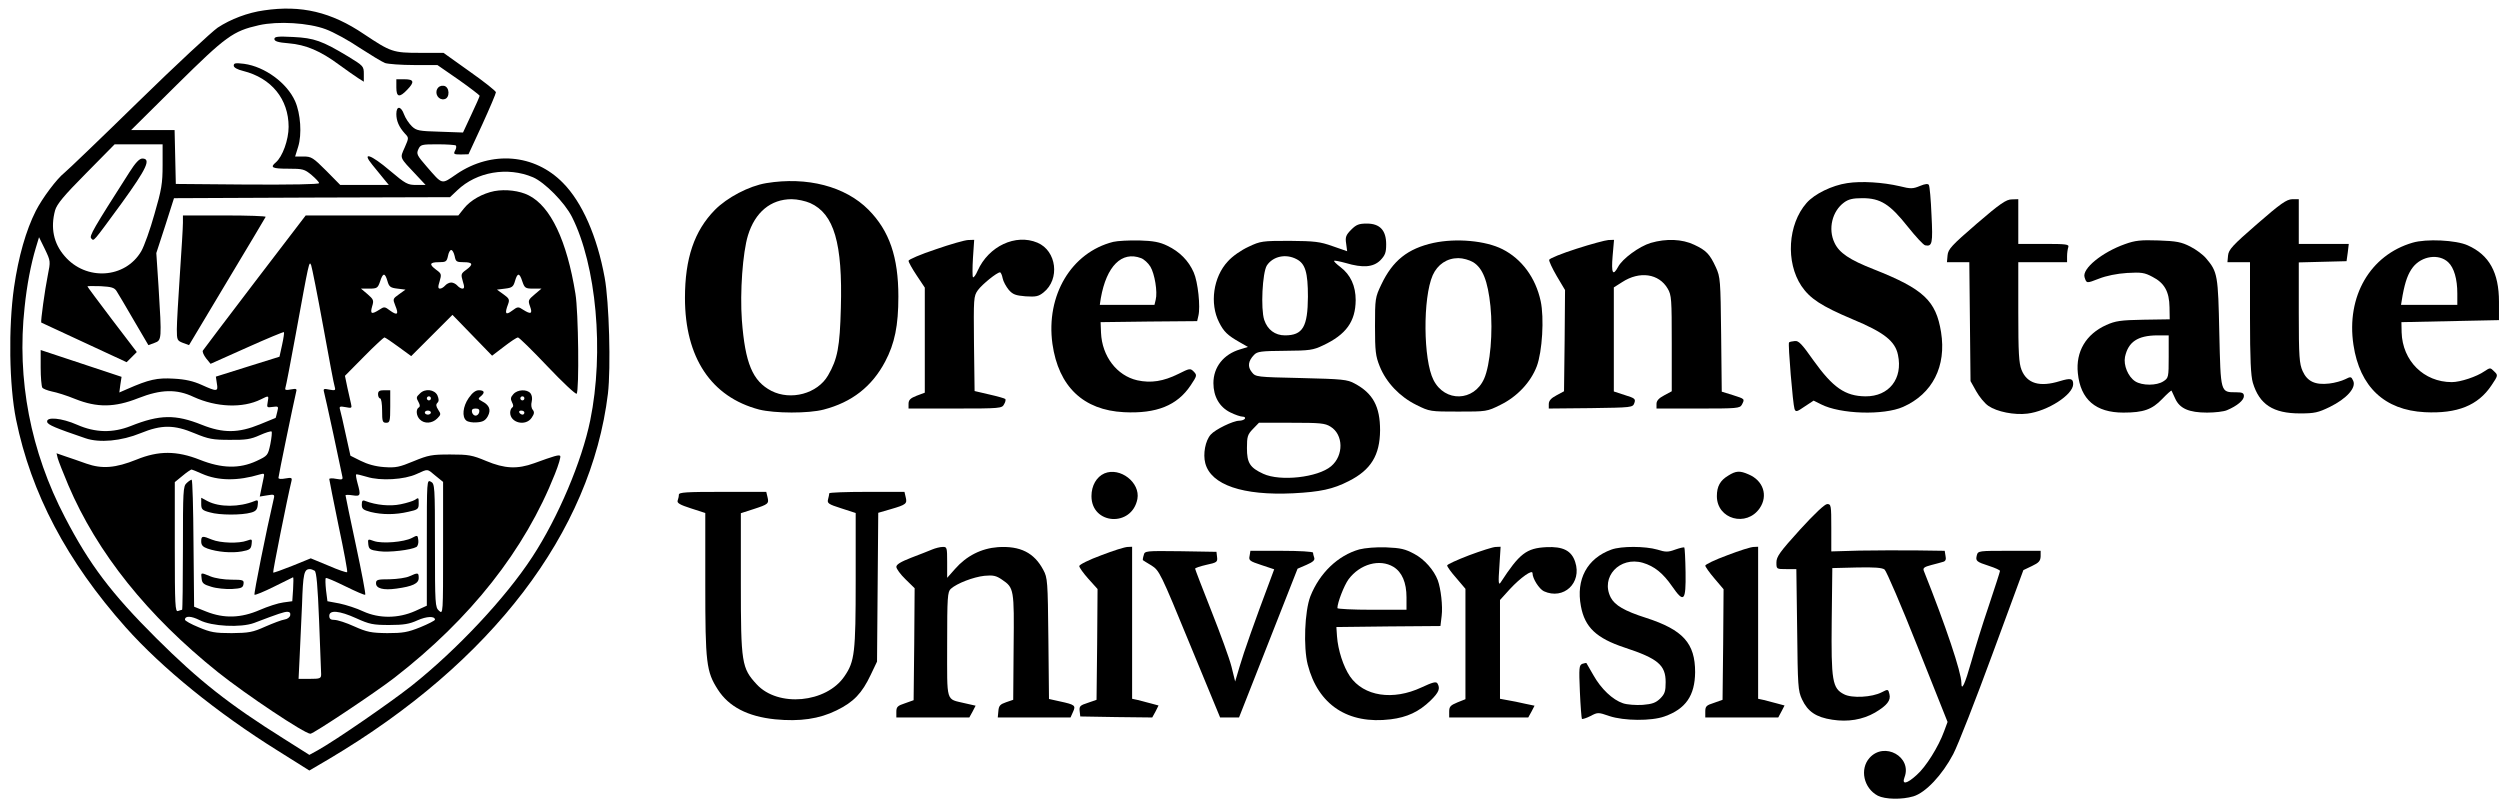
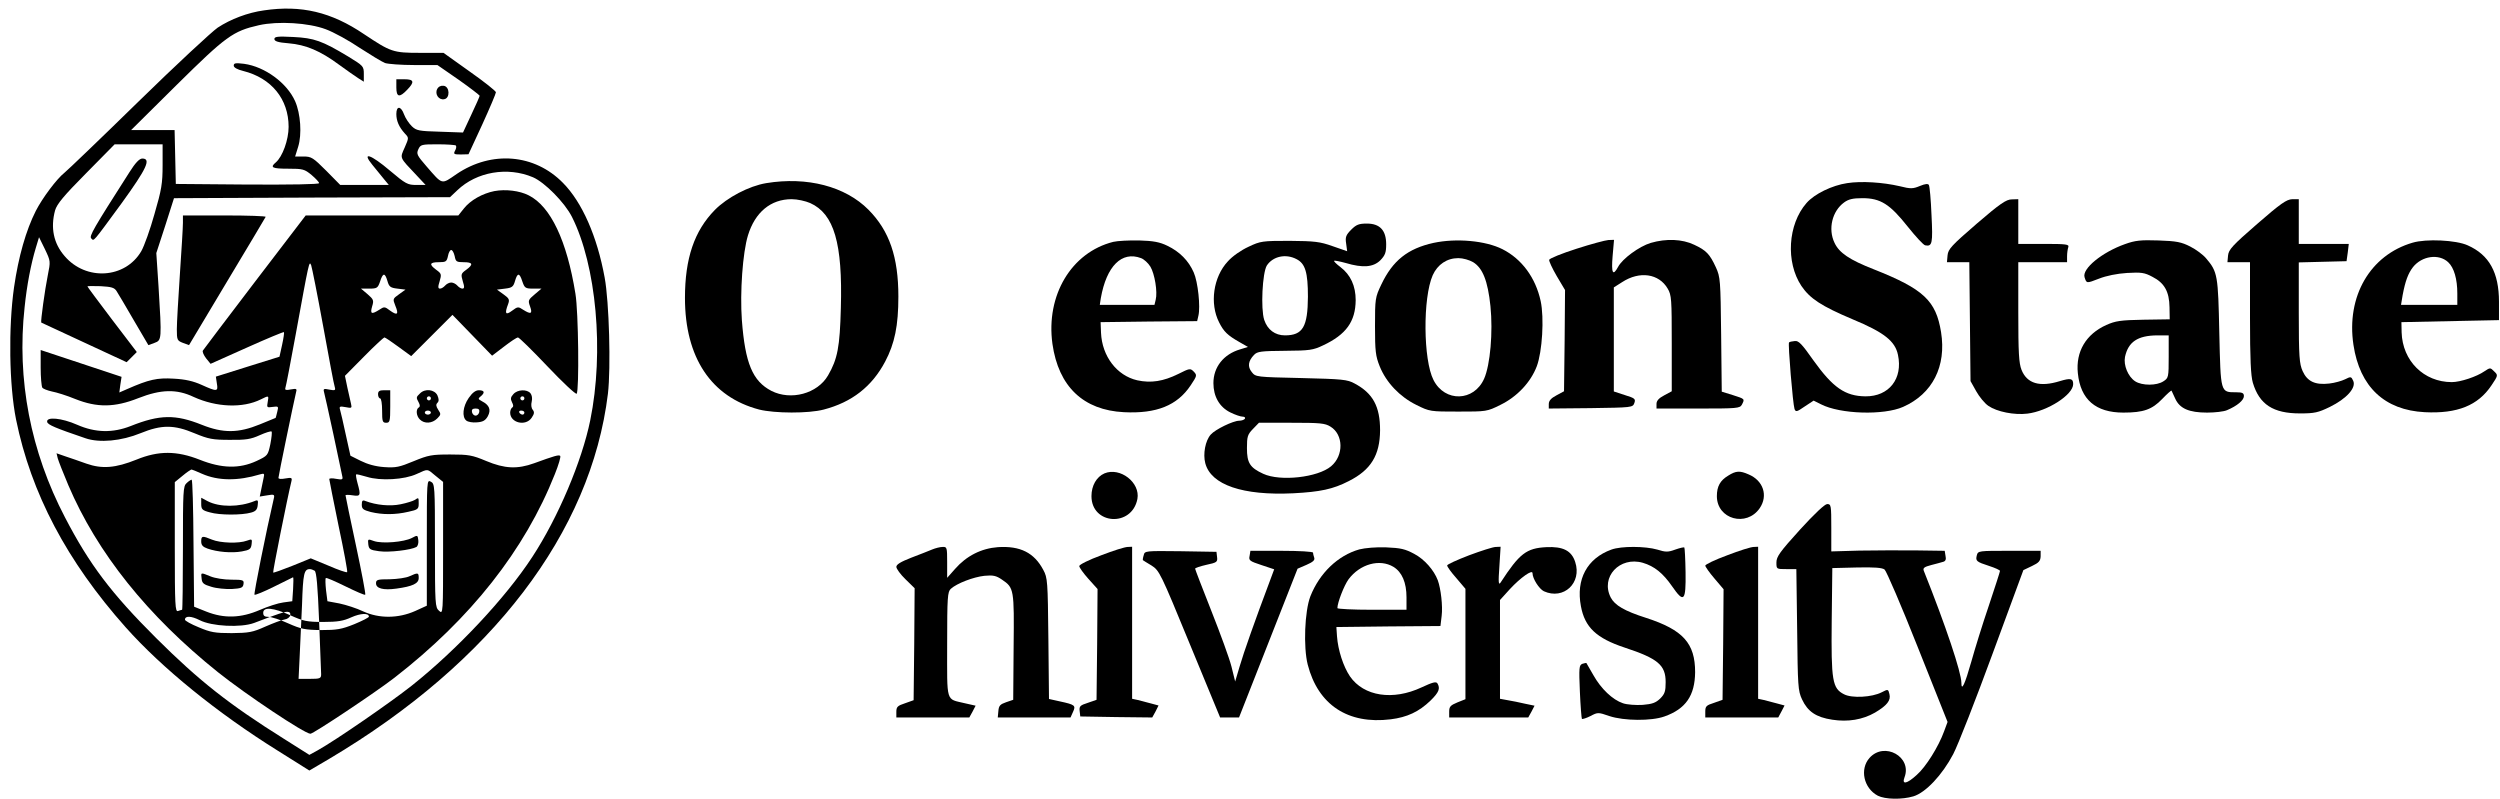
<svg xmlns="http://www.w3.org/2000/svg" version="1.0" width="1230pt" height="393pt" viewBox="0 0 1230 393" preserveAspectRatio="xMidYMid meet">
  <g transform="translate(0,393) scale(0.1,-0.1)" fill="#000000" stroke="none">
    <path d="M1299 3879 c-80 -11 -164 -43 -228 -85 -29 -20 -206 -184 -391 -365 -185 -181 -349 -338 -363 -349 -38 -30 -109 -125 -141 -188 -48 -95 -85 -224 -107 -376 -28 -197 -24 -481 10 -650 74 -363 250 -697 539 -1022 179 -201 450 -421 748 -607 l156 -98 97 57 c801 475 1289 1115 1372 1797 15 128 6 452 -16 571 -37 203 -111 371 -205 466 -140 143 -351 160 -523 44 -77 -53 -68 -55 -149 38 -46 53 -50 61 -40 83 11 24 16 25 95 25 46 0 87 -3 90 -6 3 -4 2 -15 -4 -25 -9 -17 -6 -19 28 -19 l38 1 68 147 c37 81 67 152 67 158 0 6 -58 52 -129 102 l-129 92 -116 0 c-132 0 -143 4 -275 92 -161 109 -309 144 -492 117z m304 -93 c38 -14 113 -55 166 -91 54 -35 110 -69 125 -75 15 -5 79 -10 143 -10 l115 0 104 -72 c57 -40 103 -76 104 -79 0 -3 -18 -45 -41 -93 l-41 -88 -113 4 c-104 3 -116 5 -139 27 -14 14 -31 39 -38 58 -15 42 -38 44 -38 2 0 -34 13 -64 42 -96 20 -21 20 -21 -1 -69 -24 -54 -27 -46 58 -136 l45 -48 -46 0 c-42 0 -52 5 -129 70 -95 81 -142 96 -87 29 18 -22 44 -54 57 -70 l24 -29 -119 0 -120 0 -69 70 c-64 64 -73 70 -111 70 l-42 0 15 48 c19 61 12 163 -15 224 -40 90 -149 170 -251 184 -42 5 -51 4 -51 -9 0 -9 17 -19 46 -26 140 -35 224 -139 224 -275 0 -64 -30 -147 -63 -175 -30 -25 -18 -31 61 -31 72 0 80 -2 115 -31 20 -17 37 -35 37 -40 0 -6 -137 -8 -352 -7 l-353 3 -3 133 -3 132 -107 0 -107 0 225 223 c242 239 276 264 404 293 94 21 244 12 329 -20z m-803 -669 c0 -89 -5 -120 -40 -240 -21 -76 -51 -159 -65 -183 -79 -135 -272 -147 -377 -24 -55 63 -70 140 -47 225 9 31 42 71 152 182 l141 143 118 0 118 0 0 -103z m1822 -59 c58 -25 156 -124 192 -195 120 -238 159 -664 90 -1001 -41 -201 -158 -478 -285 -672 -131 -201 -371 -457 -594 -634 -104 -82 -370 -266 -461 -317 l-42 -23 -125 79 c-271 170 -418 286 -628 495 -222 221 -329 363 -449 594 -170 325 -238 680 -199 1034 11 108 31 212 55 292 l16 53 29 -59 c28 -59 28 -59 14 -129 -14 -69 -36 -228 -32 -232 1 -1 96 -45 211 -98 l209 -97 25 25 25 25 -122 160 c-66 87 -121 161 -121 163 0 2 29 2 65 1 54 -3 68 -7 79 -25 8 -12 46 -77 85 -144 l71 -121 30 11 c36 13 36 16 20 276 l-11 166 44 135 43 135 679 3 679 2 36 34 c95 91 247 117 372 64z" />
    <path d="M1350 3738 c0 -11 18 -17 70 -21 84 -7 156 -37 249 -106 36 -26 78 -56 94 -66 l27 -17 0 38 c0 38 -2 40 -77 86 -128 77 -167 91 -270 96 -77 4 -93 2 -93 -10z" />
    <path d="M1950 3500 c0 -48 15 -52 53 -12 38 39 34 52 -13 52 l-40 0 0 -40z" />
    <path d="M2151 3492 c-13 -25 8 -56 35 -50 29 5 27 62 -3 66 -13 2 -26 -4 -32 -16z" />
    <path d="M637 3083 c-179 -280 -199 -315 -188 -326 14 -14 4 -25 150 174 123 170 146 219 101 219 -14 0 -34 -21 -63 -67z" />
-     <path d="M2433 2990 c-60 -12 -118 -45 -150 -85 l-28 -35 -376 0 -375 0 -250 -327 c-138 -181 -253 -333 -256 -338 -3 -6 4 -22 16 -38 l22 -27 179 80 c98 44 180 78 182 76 2 -2 -2 -30 -9 -62 l-13 -59 -157 -49 -156 -49 5 -34 c7 -40 1 -41 -74 -7 -42 19 -81 28 -138 31 -82 5 -122 -4 -229 -51 l-39 -17 5 38 6 39 -199 66 -199 66 0 -86 c0 -48 4 -92 8 -99 4 -6 25 -14 47 -19 22 -4 74 -20 115 -37 108 -43 194 -42 310 4 112 44 189 46 273 6 112 -51 241 -56 330 -12 40 20 40 20 34 -13 -5 -27 -4 -28 24 -24 29 4 30 3 23 -24 -4 -16 -7 -29 -8 -30 -1 0 -36 -15 -78 -32 -105 -43 -180 -44 -285 -2 -130 52 -207 51 -350 -6 -89 -35 -174 -33 -263 6 -77 34 -154 41 -148 14 3 -14 41 -30 188 -80 69 -24 177 -14 272 25 103 42 164 42 266 -1 68 -28 88 -32 172 -32 79 -1 104 3 148 23 29 13 55 21 58 18 3 -3 0 -31 -6 -62 -12 -56 -13 -57 -68 -83 -84 -39 -171 -37 -279 6 -114 45 -203 45 -311 1 -104 -42 -170 -47 -247 -20 -33 12 -80 28 -104 36 l-43 15 6 -25 c4 -14 27 -73 52 -132 142 -333 390 -643 736 -920 139 -111 427 -303 455 -303 15 0 324 206 414 276 374 290 641 628 789 1002 18 45 30 85 26 89 -6 7 -29 0 -128 -36 -83 -30 -145 -27 -236 11 -69 29 -87 32 -177 32 -91 0 -107 -3 -180 -33 -70 -29 -87 -33 -145 -29 -43 3 -82 14 -116 31 l-50 25 -23 104 c-12 57 -25 112 -28 122 -5 17 -1 18 27 13 30 -6 32 -5 27 16 -3 12 -11 48 -18 80 l-12 58 94 95 c51 52 97 94 100 94 4 0 35 -21 69 -46 l63 -46 101 101 102 102 98 -101 97 -100 59 45 c32 25 63 45 68 45 6 0 71 -64 145 -142 75 -79 139 -139 144 -135 13 14 9 404 -6 492 -42 261 -122 430 -230 484 -45 23 -114 31 -168 21z m-196 -320 c5 -27 9 -30 44 -30 46 0 49 -11 12 -38 -25 -18 -26 -22 -16 -56 9 -28 8 -36 -2 -36 -7 0 -18 7 -25 15 -7 8 -20 15 -30 15 -10 0 -23 -7 -30 -15 -7 -8 -18 -15 -25 -15 -10 0 -11 8 -2 36 10 34 9 38 -16 56 -37 27 -34 38 12 38 35 0 39 3 45 30 3 17 10 30 16 30 6 0 13 -13 17 -30z m-647 -345 c28 -154 53 -289 57 -299 5 -17 1 -18 -26 -13 -28 6 -31 4 -27 -11 3 -9 23 -102 46 -207 22 -104 42 -198 44 -208 4 -17 0 -18 -30 -13 -19 4 -34 3 -34 -1 0 -4 21 -108 46 -231 26 -122 45 -224 42 -227 -3 -3 -44 11 -92 32 l-87 36 -91 -37 c-50 -20 -92 -35 -94 -33 -3 3 70 368 90 450 4 17 0 18 -30 13 -20 -4 -34 -3 -34 3 0 10 75 372 86 418 6 21 4 22 -25 17 -24 -5 -30 -3 -27 7 3 8 26 127 51 264 66 361 66 364 76 340 4 -11 31 -146 59 -300z m316 223 c8 -29 15 -34 49 -38 l40 -5 -32 -23 c-31 -22 -31 -23 -18 -56 18 -43 10 -50 -26 -24 -26 20 -29 20 -53 4 -38 -24 -46 -21 -35 17 9 29 7 34 -23 60 l-32 27 41 0 c38 0 42 3 53 35 14 44 24 44 36 3z m664 -3 c11 -32 15 -35 53 -35 l41 0 -33 -28 c-32 -27 -34 -30 -23 -60 13 -36 4 -40 -34 -16 -24 16 -27 16 -55 -5 -32 -24 -37 -14 -19 33 8 22 5 28 -23 48 l-32 23 40 5 c34 4 41 9 49 38 12 41 22 41 36 -3z m-1576 -946 c79 -35 176 -36 285 -3 21 6 23 5 18 -17 -3 -13 -8 -39 -12 -58 l-7 -34 37 6 c34 6 37 4 32 -16 -37 -159 -99 -469 -95 -473 3 -3 47 15 97 40 50 25 92 46 93 46 2 0 2 -26 0 -59 l-4 -59 -44 -6 c-25 -3 -77 -20 -116 -37 -92 -40 -175 -43 -263 -8 l-60 24 -3 313 c-1 171 -5 312 -9 312 -3 0 -15 -7 -25 -17 -17 -15 -18 -38 -18 -320 0 -166 -2 -303 -4 -303 -2 0 -11 -3 -20 -6 -14 -6 -16 26 -16 314 l0 320 38 31 c20 17 40 30 43 31 4 0 27 -9 53 -21z m1149 -10 l37 -30 0 -326 c0 -325 0 -326 -20 -308 -19 17 -20 31 -20 321 0 293 -1 304 -20 314 -20 11 -20 8 -20 -300 l0 -310 -57 -26 c-83 -37 -177 -38 -256 -2 -31 15 -84 32 -117 39 l-59 11 -7 55 c-3 29 -4 56 -1 59 3 3 46 -16 97 -41 51 -25 94 -44 97 -41 3 3 -18 113 -46 244 -28 131 -51 241 -51 245 0 3 16 3 35 0 39 -6 41 -1 24 60 -6 22 -9 41 -7 43 2 2 26 -4 53 -12 67 -21 185 -14 245 14 58 26 50 27 93 -9z m-595 -467 c9 -6 15 -72 22 -248 5 -131 10 -249 10 -261 0 -21 -5 -23 -56 -23 l-55 0 5 103 c3 56 8 174 12 262 5 155 10 175 39 175 6 0 16 -4 23 -8z m-120 -219 c-2 -10 -14 -19 -28 -21 -14 -2 -56 -18 -95 -35 -62 -28 -81 -31 -165 -32 -83 0 -104 4 -163 29 -37 15 -67 32 -67 37 0 20 30 19 72 -2 59 -31 203 -38 268 -14 123 47 146 54 163 55 12 0 17 -6 15 -17z m325 -15 c64 -29 82 -33 162 -33 72 0 100 5 139 23 45 20 86 22 86 3 0 -4 -33 -21 -72 -37 -62 -25 -86 -29 -163 -29 -79 1 -99 5 -162 33 -39 18 -83 32 -97 32 -19 0 -26 5 -26 20 0 30 49 26 133 -12z" />
+     <path d="M2433 2990 c-60 -12 -118 -45 -150 -85 l-28 -35 -376 0 -375 0 -250 -327 c-138 -181 -253 -333 -256 -338 -3 -6 4 -22 16 -38 l22 -27 179 80 c98 44 180 78 182 76 2 -2 -2 -30 -9 -62 l-13 -59 -157 -49 -156 -49 5 -34 c7 -40 1 -41 -74 -7 -42 19 -81 28 -138 31 -82 5 -122 -4 -229 -51 l-39 -17 5 38 6 39 -199 66 -199 66 0 -86 c0 -48 4 -92 8 -99 4 -6 25 -14 47 -19 22 -4 74 -20 115 -37 108 -43 194 -42 310 4 112 44 189 46 273 6 112 -51 241 -56 330 -12 40 20 40 20 34 -13 -5 -27 -4 -28 24 -24 29 4 30 3 23 -24 -4 -16 -7 -29 -8 -30 -1 0 -36 -15 -78 -32 -105 -43 -180 -44 -285 -2 -130 52 -207 51 -350 -6 -89 -35 -174 -33 -263 6 -77 34 -154 41 -148 14 3 -14 41 -30 188 -80 69 -24 177 -14 272 25 103 42 164 42 266 -1 68 -28 88 -32 172 -32 79 -1 104 3 148 23 29 13 55 21 58 18 3 -3 0 -31 -6 -62 -12 -56 -13 -57 -68 -83 -84 -39 -171 -37 -279 6 -114 45 -203 45 -311 1 -104 -42 -170 -47 -247 -20 -33 12 -80 28 -104 36 l-43 15 6 -25 c4 -14 27 -73 52 -132 142 -333 390 -643 736 -920 139 -111 427 -303 455 -303 15 0 324 206 414 276 374 290 641 628 789 1002 18 45 30 85 26 89 -6 7 -29 0 -128 -36 -83 -30 -145 -27 -236 11 -69 29 -87 32 -177 32 -91 0 -107 -3 -180 -33 -70 -29 -87 -33 -145 -29 -43 3 -82 14 -116 31 l-50 25 -23 104 c-12 57 -25 112 -28 122 -5 17 -1 18 27 13 30 -6 32 -5 27 16 -3 12 -11 48 -18 80 l-12 58 94 95 c51 52 97 94 100 94 4 0 35 -21 69 -46 l63 -46 101 101 102 102 98 -101 97 -100 59 45 c32 25 63 45 68 45 6 0 71 -64 145 -142 75 -79 139 -139 144 -135 13 14 9 404 -6 492 -42 261 -122 430 -230 484 -45 23 -114 31 -168 21z m-196 -320 c5 -27 9 -30 44 -30 46 0 49 -11 12 -38 -25 -18 -26 -22 -16 -56 9 -28 8 -36 -2 -36 -7 0 -18 7 -25 15 -7 8 -20 15 -30 15 -10 0 -23 -7 -30 -15 -7 -8 -18 -15 -25 -15 -10 0 -11 8 -2 36 10 34 9 38 -16 56 -37 27 -34 38 12 38 35 0 39 3 45 30 3 17 10 30 16 30 6 0 13 -13 17 -30z m-647 -345 c28 -154 53 -289 57 -299 5 -17 1 -18 -26 -13 -28 6 -31 4 -27 -11 3 -9 23 -102 46 -207 22 -104 42 -198 44 -208 4 -17 0 -18 -30 -13 -19 4 -34 3 -34 -1 0 -4 21 -108 46 -231 26 -122 45 -224 42 -227 -3 -3 -44 11 -92 32 l-87 36 -91 -37 c-50 -20 -92 -35 -94 -33 -3 3 70 368 90 450 4 17 0 18 -30 13 -20 -4 -34 -3 -34 3 0 10 75 372 86 418 6 21 4 22 -25 17 -24 -5 -30 -3 -27 7 3 8 26 127 51 264 66 361 66 364 76 340 4 -11 31 -146 59 -300z m316 223 c8 -29 15 -34 49 -38 l40 -5 -32 -23 c-31 -22 -31 -23 -18 -56 18 -43 10 -50 -26 -24 -26 20 -29 20 -53 4 -38 -24 -46 -21 -35 17 9 29 7 34 -23 60 l-32 27 41 0 c38 0 42 3 53 35 14 44 24 44 36 3z m664 -3 c11 -32 15 -35 53 -35 l41 0 -33 -28 c-32 -27 -34 -30 -23 -60 13 -36 4 -40 -34 -16 -24 16 -27 16 -55 -5 -32 -24 -37 -14 -19 33 8 22 5 28 -23 48 l-32 23 40 5 c34 4 41 9 49 38 12 41 22 41 36 -3z m-1576 -946 c79 -35 176 -36 285 -3 21 6 23 5 18 -17 -3 -13 -8 -39 -12 -58 l-7 -34 37 6 c34 6 37 4 32 -16 -37 -159 -99 -469 -95 -473 3 -3 47 15 97 40 50 25 92 46 93 46 2 0 2 -26 0 -59 l-4 -59 -44 -6 c-25 -3 -77 -20 -116 -37 -92 -40 -175 -43 -263 -8 l-60 24 -3 313 c-1 171 -5 312 -9 312 -3 0 -15 -7 -25 -17 -17 -15 -18 -38 -18 -320 0 -166 -2 -303 -4 -303 -2 0 -11 -3 -20 -6 -14 -6 -16 26 -16 314 l0 320 38 31 c20 17 40 30 43 31 4 0 27 -9 53 -21z m1149 -10 l37 -30 0 -326 c0 -325 0 -326 -20 -308 -19 17 -20 31 -20 321 0 293 -1 304 -20 314 -20 11 -20 8 -20 -300 l0 -310 -57 -26 c-83 -37 -177 -38 -256 -2 -31 15 -84 32 -117 39 l-59 11 -7 55 c-3 29 -4 56 -1 59 3 3 46 -16 97 -41 51 -25 94 -44 97 -41 3 3 -18 113 -46 244 -28 131 -51 241 -51 245 0 3 16 3 35 0 39 -6 41 -1 24 60 -6 22 -9 41 -7 43 2 2 26 -4 53 -12 67 -21 185 -14 245 14 58 26 50 27 93 -9z m-595 -467 c9 -6 15 -72 22 -248 5 -131 10 -249 10 -261 0 -21 -5 -23 -56 -23 l-55 0 5 103 c3 56 8 174 12 262 5 155 10 175 39 175 6 0 16 -4 23 -8z m-120 -219 c-2 -10 -14 -19 -28 -21 -14 -2 -56 -18 -95 -35 -62 -28 -81 -31 -165 -32 -83 0 -104 4 -163 29 -37 15 -67 32 -67 37 0 20 30 19 72 -2 59 -31 203 -38 268 -14 123 47 146 54 163 55 12 0 17 -6 15 -17z c64 -29 82 -33 162 -33 72 0 100 5 139 23 45 20 86 22 86 3 0 -4 -33 -21 -72 -37 -62 -25 -86 -29 -163 -29 -79 1 -99 5 -162 33 -39 18 -83 32 -97 32 -19 0 -26 5 -26 20 0 30 49 26 133 -12z" />
    <path d="M990 1451 c0 -27 5 -32 43 -42 47 -14 157 -14 202 -1 23 6 31 15 33 37 3 23 1 27 -15 20 -76 -31 -173 -31 -231 -1 l-32 17 0 -30z" />
    <path d="M990 1266 c0 -18 8 -27 31 -35 48 -17 120 -23 169 -14 39 7 45 12 48 36 3 25 2 26 -23 17 -39 -15 -131 -12 -172 5 -48 20 -53 19 -53 -9z" />
    <path d="M992 1083 c2 -23 11 -29 48 -40 25 -8 70 -12 100 -11 47 3 55 6 58 24 3 20 -1 22 -60 22 -35 0 -80 7 -102 16 -49 20 -48 21 -44 -11z" />
    <path d="M2040 1470 c-8 -5 -39 -15 -69 -21 -52 -11 -121 -4 -173 16 -14 6 -18 2 -18 -18 0 -21 7 -26 44 -36 58 -14 121 -14 185 1 47 10 51 14 51 40 0 32 0 31 -20 18z" />
    <path d="M2026 1283 c-39 -20 -145 -29 -186 -15 -30 11 -31 11 -28 -16 3 -24 8 -28 53 -34 49 -7 158 6 184 21 7 5 11 20 9 34 -3 25 -4 25 -32 10z" />
    <path d="M2015 1095 c-16 -8 -60 -14 -97 -15 -61 0 -68 -2 -68 -20 0 -25 35 -35 100 -26 80 11 110 25 110 52 0 27 -3 28 -45 9z" />
    <path d="M900 2833 c0 -21 -7 -135 -15 -253 -8 -118 -15 -240 -15 -270 0 -53 2 -56 30 -67 l30 -11 186 311 c103 172 189 315 191 320 2 4 -88 7 -201 7 l-206 0 0 -37z" />
    <path d="M1860 1990 c0 -11 5 -20 10 -20 6 0 10 -27 10 -60 0 -53 2 -60 20 -60 18 0 20 7 20 80 l0 80 -30 0 c-23 0 -30 -4 -30 -20z" />
    <path d="M2066 1994 c-19 -18 -19 -20 -6 -44 7 -13 7 -21 0 -25 -15 -9 -12 -42 6 -59 22 -22 60 -20 85 5 19 19 19 22 5 43 -11 17 -12 26 -4 34 8 8 8 18 0 37 -14 29 -61 35 -86 9z m54 -24 c0 -5 -4 -10 -10 -10 -5 0 -10 5 -10 10 0 6 5 10 10 10 6 0 10 -4 10 -10z m0 -70 c0 -5 -7 -10 -15 -10 -8 0 -15 5 -15 10 0 6 7 10 15 10 8 0 15 -4 15 -10z" />
    <path d="M2306 1972 c-29 -42 -34 -93 -12 -111 8 -7 32 -11 52 -9 30 2 42 9 54 30 17 32 8 55 -29 74 -19 10 -20 13 -6 24 22 18 19 30 -9 30 -16 0 -32 -12 -50 -38z m52 -69 c-2 -10 -10 -18 -18 -18 -8 0 -16 8 -18 18 -2 12 3 17 18 17 15 0 20 -5 18 -17z" />
    <path d="M2526 1991 c-14 -15 -15 -24 -7 -40 7 -13 8 -22 1 -26 -5 -3 -10 -15 -10 -25 0 -51 77 -69 106 -25 13 19 14 28 5 39 -7 8 -9 25 -5 40 4 16 1 32 -6 41 -17 21 -64 19 -84 -4z m54 -21 c0 -5 -4 -10 -10 -10 -5 0 -10 5 -10 10 0 6 5 10 10 10 6 0 10 -4 10 -10z m0 -70 c0 -5 -4 -10 -9 -10 -6 0 -13 5 -16 10 -3 6 1 10 9 10 9 0 16 -4 16 -10z" />
    <path d="M3770 3029 c-85 -14 -193 -71 -253 -132 -101 -103 -147 -238 -147 -433 0 -293 129 -487 365 -549 76 -19 243 -20 318 0 138 36 237 113 302 236 47 89 65 177 65 320 0 194 -44 323 -147 427 -114 115 -302 164 -503 131z m216 -98 c118 -53 160 -198 151 -516 -5 -192 -16 -251 -63 -332 -52 -90 -183 -125 -279 -76 -92 48 -129 135 -145 348 -10 137 4 332 30 417 35 114 112 178 215 178 28 0 68 -9 91 -19z" />
    <path d="M9088 3029 c-74 -11 -161 -53 -200 -98 -92 -105 -103 -291 -25 -408 42 -62 98 -99 252 -164 154 -64 209 -107 223 -175 25 -117 -44 -205 -160 -204 -100 1 -160 43 -256 177 -57 81 -73 98 -92 95 -13 -1 -26 -4 -28 -7 -6 -5 19 -305 27 -327 6 -16 11 -15 50 12 l44 29 36 -18 c95 -49 309 -55 404 -13 145 64 214 200 187 368 -25 155 -86 212 -331 309 -120 47 -170 81 -193 130 -33 68 -12 156 47 199 22 16 43 21 90 21 89 0 135 -29 223 -140 40 -50 78 -91 86 -92 35 -7 38 10 31 149 -3 75 -9 142 -13 148 -4 7 -18 6 -44 -5 -34 -14 -45 -15 -100 -1 -82 19 -188 26 -258 15z" />
    <path d="M9725 2829 c-124 -107 -140 -125 -143 -155 l-3 -34 55 0 55 0 3 -292 3 -293 28 -50 c15 -27 42 -60 60 -72 42 -29 128 -46 192 -38 99 12 225 93 225 145 0 28 -12 31 -65 15 -100 -31 -162 -12 -189 55 -13 33 -16 83 -16 285 l0 245 120 0 120 0 0 29 c0 16 3 36 6 45 5 14 -9 16 -120 16 l-126 0 0 110 0 110 -32 -1 c-27 0 -58 -21 -173 -120z" />
    <path d="M11105 2828 c-122 -106 -140 -126 -143 -155 l-3 -33 55 0 56 0 0 -273 c0 -204 4 -286 14 -320 32 -107 100 -151 232 -151 72 0 89 4 147 32 83 41 130 94 115 128 -10 22 -12 22 -40 8 -16 -8 -51 -18 -78 -21 -69 -8 -108 10 -131 61 -16 36 -19 69 -19 288 l0 247 118 3 117 3 6 43 5 42 -123 0 -123 0 0 110 0 110 -32 0 c-28 -1 -57 -21 -173 -122z" />
    <path d="M6648 2800 c-26 -26 -30 -37 -25 -68 l5 -38 -72 25 c-62 22 -88 25 -211 26 -134 0 -143 -1 -202 -29 -37 -17 -80 -47 -102 -72 -72 -77 -90 -208 -43 -300 23 -46 42 -64 100 -97 l42 -24 -39 -12 c-81 -24 -131 -87 -131 -166 0 -66 30 -118 83 -144 24 -12 51 -21 61 -21 9 0 14 -4 11 -10 -3 -5 -16 -10 -28 -10 -30 0 -118 -43 -140 -68 -27 -30 -39 -96 -27 -141 28 -107 185 -160 433 -148 133 7 195 20 273 60 109 55 153 127 154 250 0 117 -35 182 -125 230 -36 20 -60 22 -263 27 -221 5 -224 5 -243 29 -22 27 -18 55 11 85 16 17 35 19 152 20 121 1 138 3 188 27 113 53 159 117 160 222 0 70 -25 125 -75 163 -20 15 -34 29 -31 31 2 2 28 -3 57 -11 84 -25 135 -21 170 13 24 25 29 38 29 79 0 69 -31 102 -95 102 -39 0 -52 -5 -77 -30z m-269 -145 c43 -22 56 -65 56 -185 -1 -148 -25 -190 -113 -190 -49 0 -86 28 -102 76 -18 55 -9 233 13 268 30 45 93 59 146 31z m167 -824 c64 -39 66 -142 3 -195 -65 -55 -250 -76 -334 -37 -65 30 -80 53 -80 126 0 57 3 67 29 94 l30 31 160 0 c141 0 165 -2 192 -19z" />
-     <path d="M4603 2703 c-73 -24 -133 -50 -133 -56 0 -7 18 -39 40 -72 l40 -60 0 -258 0 -259 -40 -15 c-31 -12 -40 -21 -40 -40 l0 -23 230 0 c222 0 230 1 240 21 7 11 9 23 6 26 -3 3 -38 13 -78 22 l-73 17 -3 233 c-2 224 -2 233 19 263 21 29 94 88 109 88 4 0 10 -13 13 -29 3 -16 17 -41 30 -57 20 -23 34 -28 83 -32 50 -3 63 -1 88 19 82 65 65 205 -30 245 -107 45 -240 -17 -294 -138 -9 -21 -19 -35 -23 -32 -3 3 -3 46 0 95 l6 89 -29 -1 c-16 0 -89 -21 -161 -46z" />
    <path d="M5477 2740 c-206 -52 -332 -263 -299 -502 30 -210 152 -326 352 -336 160 -8 262 33 328 132 32 48 32 50 15 68 -17 17 -20 16 -76 -12 -73 -36 -134 -46 -202 -31 -100 23 -173 118 -178 234 l-2 52 237 3 238 2 6 26 c11 44 -2 167 -23 214 -25 57 -69 102 -130 131 -37 18 -68 24 -138 26 -49 1 -107 -2 -128 -7z m137 -80 c14 -5 35 -24 46 -42 21 -35 36 -124 26 -163 l-6 -25 -135 0 -134 0 5 33 c28 158 103 233 198 197z" />
    <path d="M7053 2735 c-127 -28 -201 -87 -257 -205 -30 -63 -31 -69 -31 -205 0 -123 3 -147 23 -197 32 -80 99 -150 180 -190 66 -33 69 -33 207 -33 138 0 141 0 207 33 82 40 149 111 179 190 27 72 37 238 19 321 -25 115 -93 207 -188 255 -83 42 -227 55 -339 31z m195 -95 c47 -29 72 -92 85 -216 13 -128 -1 -289 -31 -357 -50 -113 -193 -117 -249 -7 -51 99 -53 405 -4 516 24 53 70 84 126 84 23 0 54 -9 73 -20z" />
    <path d="M7756 2706 c-72 -23 -131 -47 -134 -54 -2 -6 15 -42 37 -80 l41 -69 -2 -249 -3 -249 -37 -20 c-27 -14 -38 -27 -38 -43 l0 -22 206 2 c203 3 207 3 215 25 7 20 3 24 -46 39 l-55 18 0 256 0 256 41 26 c86 56 181 42 224 -32 19 -32 20 -52 20 -270 l0 -235 -37 -20 c-27 -14 -38 -27 -38 -42 l0 -23 205 0 c192 0 205 1 215 19 15 29 15 28 -44 47 l-55 17 -3 281 c-3 268 -4 283 -26 331 -30 65 -47 83 -107 111 -59 28 -137 31 -213 9 -57 -17 -140 -78 -161 -118 -26 -48 -34 -31 -27 53 l7 80 -28 -1 c-15 -1 -86 -20 -157 -43z" />
    <path d="M10455 2729 c-113 -40 -212 -121 -199 -163 10 -31 9 -31 71 -7 35 14 89 25 138 28 70 4 86 2 125 -19 59 -30 83 -73 84 -150 l1 -59 -130 -2 c-112 -2 -137 -6 -182 -26 -100 -45 -151 -131 -140 -237 13 -130 88 -194 224 -194 99 0 141 15 191 67 24 25 44 43 46 41 1 -1 9 -19 18 -39 22 -49 68 -69 157 -69 38 0 83 5 98 12 50 21 83 49 83 69 0 15 -7 19 -38 19 -78 0 -76 -4 -83 292 -6 284 -8 300 -65 367 -15 18 -50 44 -78 58 -43 22 -67 27 -156 30 -88 3 -115 0 -165 -18z m215 -554 c0 -101 -1 -105 -26 -121 -33 -22 -105 -22 -139 0 -35 23 -58 79 -50 120 16 74 62 105 158 106 l57 0 0 -105z" />
    <path d="M11870 2736 c-209 -61 -327 -264 -291 -503 31 -206 153 -321 351 -331 160 -8 262 33 328 132 33 49 33 50 13 69 -19 19 -19 19 -48 0 -37 -26 -118 -53 -160 -53 -138 0 -243 105 -247 245 l-1 50 240 5 240 5 0 90 c0 144 -48 231 -154 278 -57 26 -204 33 -271 13z m175 -96 c29 -27 45 -83 45 -154 l0 -56 -139 0 -138 0 8 48 c13 69 27 107 51 138 44 55 127 67 173 24z" />
    <path d="M5434 1601 c-39 -17 -64 -60 -64 -112 0 -141 199 -154 226 -14 15 81 -85 158 -162 126z" />
    <path d="M8503 1590 c-40 -24 -56 -53 -56 -101 0 -114 146 -154 211 -59 42 62 17 136 -55 166 -43 19 -62 18 -100 -6z" />
-     <path d="M3340 1496 c0 -8 -3 -21 -6 -29 -4 -12 12 -21 65 -38 l71 -23 0 -351 c0 -388 5 -429 62 -518 54 -84 146 -132 281 -146 123 -12 218 2 303 44 84 41 125 84 168 175 l31 65 3 366 3 366 62 18 c76 22 81 27 73 59 l-6 26 -185 0 c-102 0 -185 -3 -185 -7 0 -5 -3 -18 -6 -30 -5 -19 2 -24 65 -44 l71 -23 0 -331 c0 -357 -5 -399 -55 -472 -89 -132 -327 -154 -432 -40 -74 80 -78 104 -78 497 l0 345 62 20 c74 24 77 27 69 60 l-6 25 -215 0 c-179 0 -215 -2 -215 -14z" />
    <path d="M8855 1323 c-98 -108 -115 -132 -115 -160 0 -33 0 -33 49 -33 l49 0 4 -297 c3 -279 4 -301 24 -344 28 -60 69 -88 149 -100 77 -12 149 0 210 35 59 35 79 60 71 91 -6 25 -7 25 -38 9 -48 -25 -147 -30 -185 -10 -58 29 -64 66 -61 361 l3 260 120 3 c86 2 125 -1 137 -10 9 -7 83 -179 163 -381 l147 -369 -17 -46 c-27 -75 -90 -176 -135 -215 -48 -44 -74 -49 -60 -12 39 101 -99 178 -172 96 -49 -55 -29 -149 41 -186 36 -18 118 -20 175 -3 60 18 142 105 196 208 24 46 111 269 194 495 l151 410 42 20 c34 16 42 25 43 48 l0 27 -154 0 c-151 0 -154 0 -160 -22 -7 -28 -3 -32 62 -53 28 -9 52 -20 52 -24 0 -4 -25 -81 -55 -171 -31 -91 -69 -214 -86 -275 -32 -113 -49 -149 -49 -104 0 50 -76 278 -185 551 -5 13 2 19 37 28 23 6 50 13 59 16 11 3 15 12 11 29 l-4 25 -142 2 c-77 1 -203 0 -278 -1 l-138 -4 0 117 c0 109 -1 116 -20 116 -12 0 -62 -47 -135 -127z" />
    <path d="M4585 1226 c-16 -7 -63 -25 -102 -40 -51 -20 -73 -33 -73 -45 0 -9 20 -37 45 -61 l45 -44 -2 -276 -3 -275 -42 -15 c-37 -12 -43 -18 -43 -42 l0 -28 180 0 179 0 16 29 15 29 -53 12 c-95 23 -87 -3 -87 289 0 235 2 259 18 274 30 27 111 58 165 64 43 4 58 1 87 -19 59 -40 60 -47 57 -332 l-2 -259 -35 -12 c-29 -10 -36 -17 -38 -43 l-3 -32 179 0 179 0 12 27 c15 32 10 36 -64 52 l-54 12 -3 297 c-3 284 -4 299 -25 338 -45 85 -114 119 -223 112 -82 -6 -155 -43 -211 -107 l-39 -44 0 77 c0 72 -1 76 -22 75 -13 0 -36 -6 -53 -13z" />
    <path d="M5418 1198 c-60 -22 -108 -46 -108 -53 0 -7 20 -35 45 -63 l45 -50 -2 -273 -3 -272 -43 -15 c-38 -12 -43 -17 -40 -41 l3 -26 177 -3 177 -2 16 29 15 30 -37 10 c-21 5 -50 13 -65 17 l-28 6 0 374 0 374 -22 -1 c-13 0 -71 -18 -130 -41z" />
    <path d="M6688 1227 c-106 -30 -196 -117 -241 -231 -28 -73 -35 -249 -13 -336 51 -198 198 -295 408 -269 81 10 139 37 196 92 42 41 49 60 34 85 -7 10 -24 5 -78 -20 -141 -66 -284 -44 -352 54 -33 49 -59 129 -64 198 l-3 45 256 3 256 2 6 50 c6 48 -4 134 -19 175 -19 50 -65 103 -116 130 -45 24 -66 29 -138 32 -49 2 -105 -3 -132 -10z m168 -86 c42 -26 64 -77 64 -150 l0 -61 -170 0 c-93 0 -170 4 -170 8 0 27 33 112 55 142 56 75 153 102 221 61z" />
    <path d="M7228 1198 c-60 -23 -108 -45 -108 -50 0 -6 20 -34 45 -62 l45 -53 0 -272 0 -271 -40 -16 c-34 -14 -40 -21 -40 -45 l0 -29 195 0 194 0 16 29 15 29 -48 10 c-26 6 -64 14 -84 17 l-38 7 0 243 0 243 49 54 c52 56 111 98 111 78 0 -27 33 -78 56 -89 97 -44 188 41 154 144 -18 56 -60 77 -142 73 -98 -5 -132 -31 -225 -174 -10 -15 -12 -1 -6 79 l6 97 -24 -1 c-13 0 -72 -19 -131 -41z" />
    <path d="M7928 1226 c-119 -43 -175 -146 -150 -278 19 -104 76 -158 215 -204 164 -54 202 -86 202 -170 0 -45 -4 -58 -27 -81 -22 -21 -39 -27 -86 -31 -33 -2 -77 1 -97 8 -51 17 -108 71 -146 139 -18 31 -33 57 -34 59 -1 1 -10 -1 -20 -4 -16 -7 -17 -19 -12 -137 3 -71 8 -131 10 -134 3 -2 22 4 42 14 36 19 38 19 93 0 72 -24 207 -25 271 -2 105 37 150 103 151 218 0 142 -59 208 -241 267 -107 34 -154 62 -174 100 -52 101 44 204 158 171 57 -17 99 -51 144 -116 58 -84 68 -73 66 69 -1 65 -4 120 -6 122 -2 3 -22 -2 -45 -10 -35 -13 -47 -13 -88 0 -59 17 -177 18 -226 0z" />
    <path d="M8498 1198 c-60 -22 -108 -45 -108 -51 0 -5 20 -34 45 -63 l45 -53 -2 -272 -3 -272 -42 -15 c-38 -12 -43 -17 -43 -43 l0 -29 180 0 179 0 16 30 15 29 -37 10 c-21 5 -50 13 -65 17 l-28 6 0 374 0 374 -22 -1 c-13 0 -71 -18 -130 -41z" />
    <path d="M5627 1198 c-4 -12 -5 -23 -4 -24 1 -1 20 -13 42 -26 39 -25 44 -34 189 -387 l149 -361 47 0 46 0 144 366 144 366 44 19 c32 14 42 23 38 35 -3 9 -6 20 -6 25 0 5 -67 9 -154 9 l-154 0 -4 -25 c-5 -22 0 -26 58 -45 l63 -21 -23 -62 c-69 -183 -128 -350 -147 -416 l-22 -74 -18 73 c-10 40 -55 163 -99 274 -44 111 -80 205 -80 208 0 4 25 12 55 19 52 11 56 14 53 38 l-3 26 -176 3 c-175 2 -177 2 -182 -20z" />
  </g>
</svg>